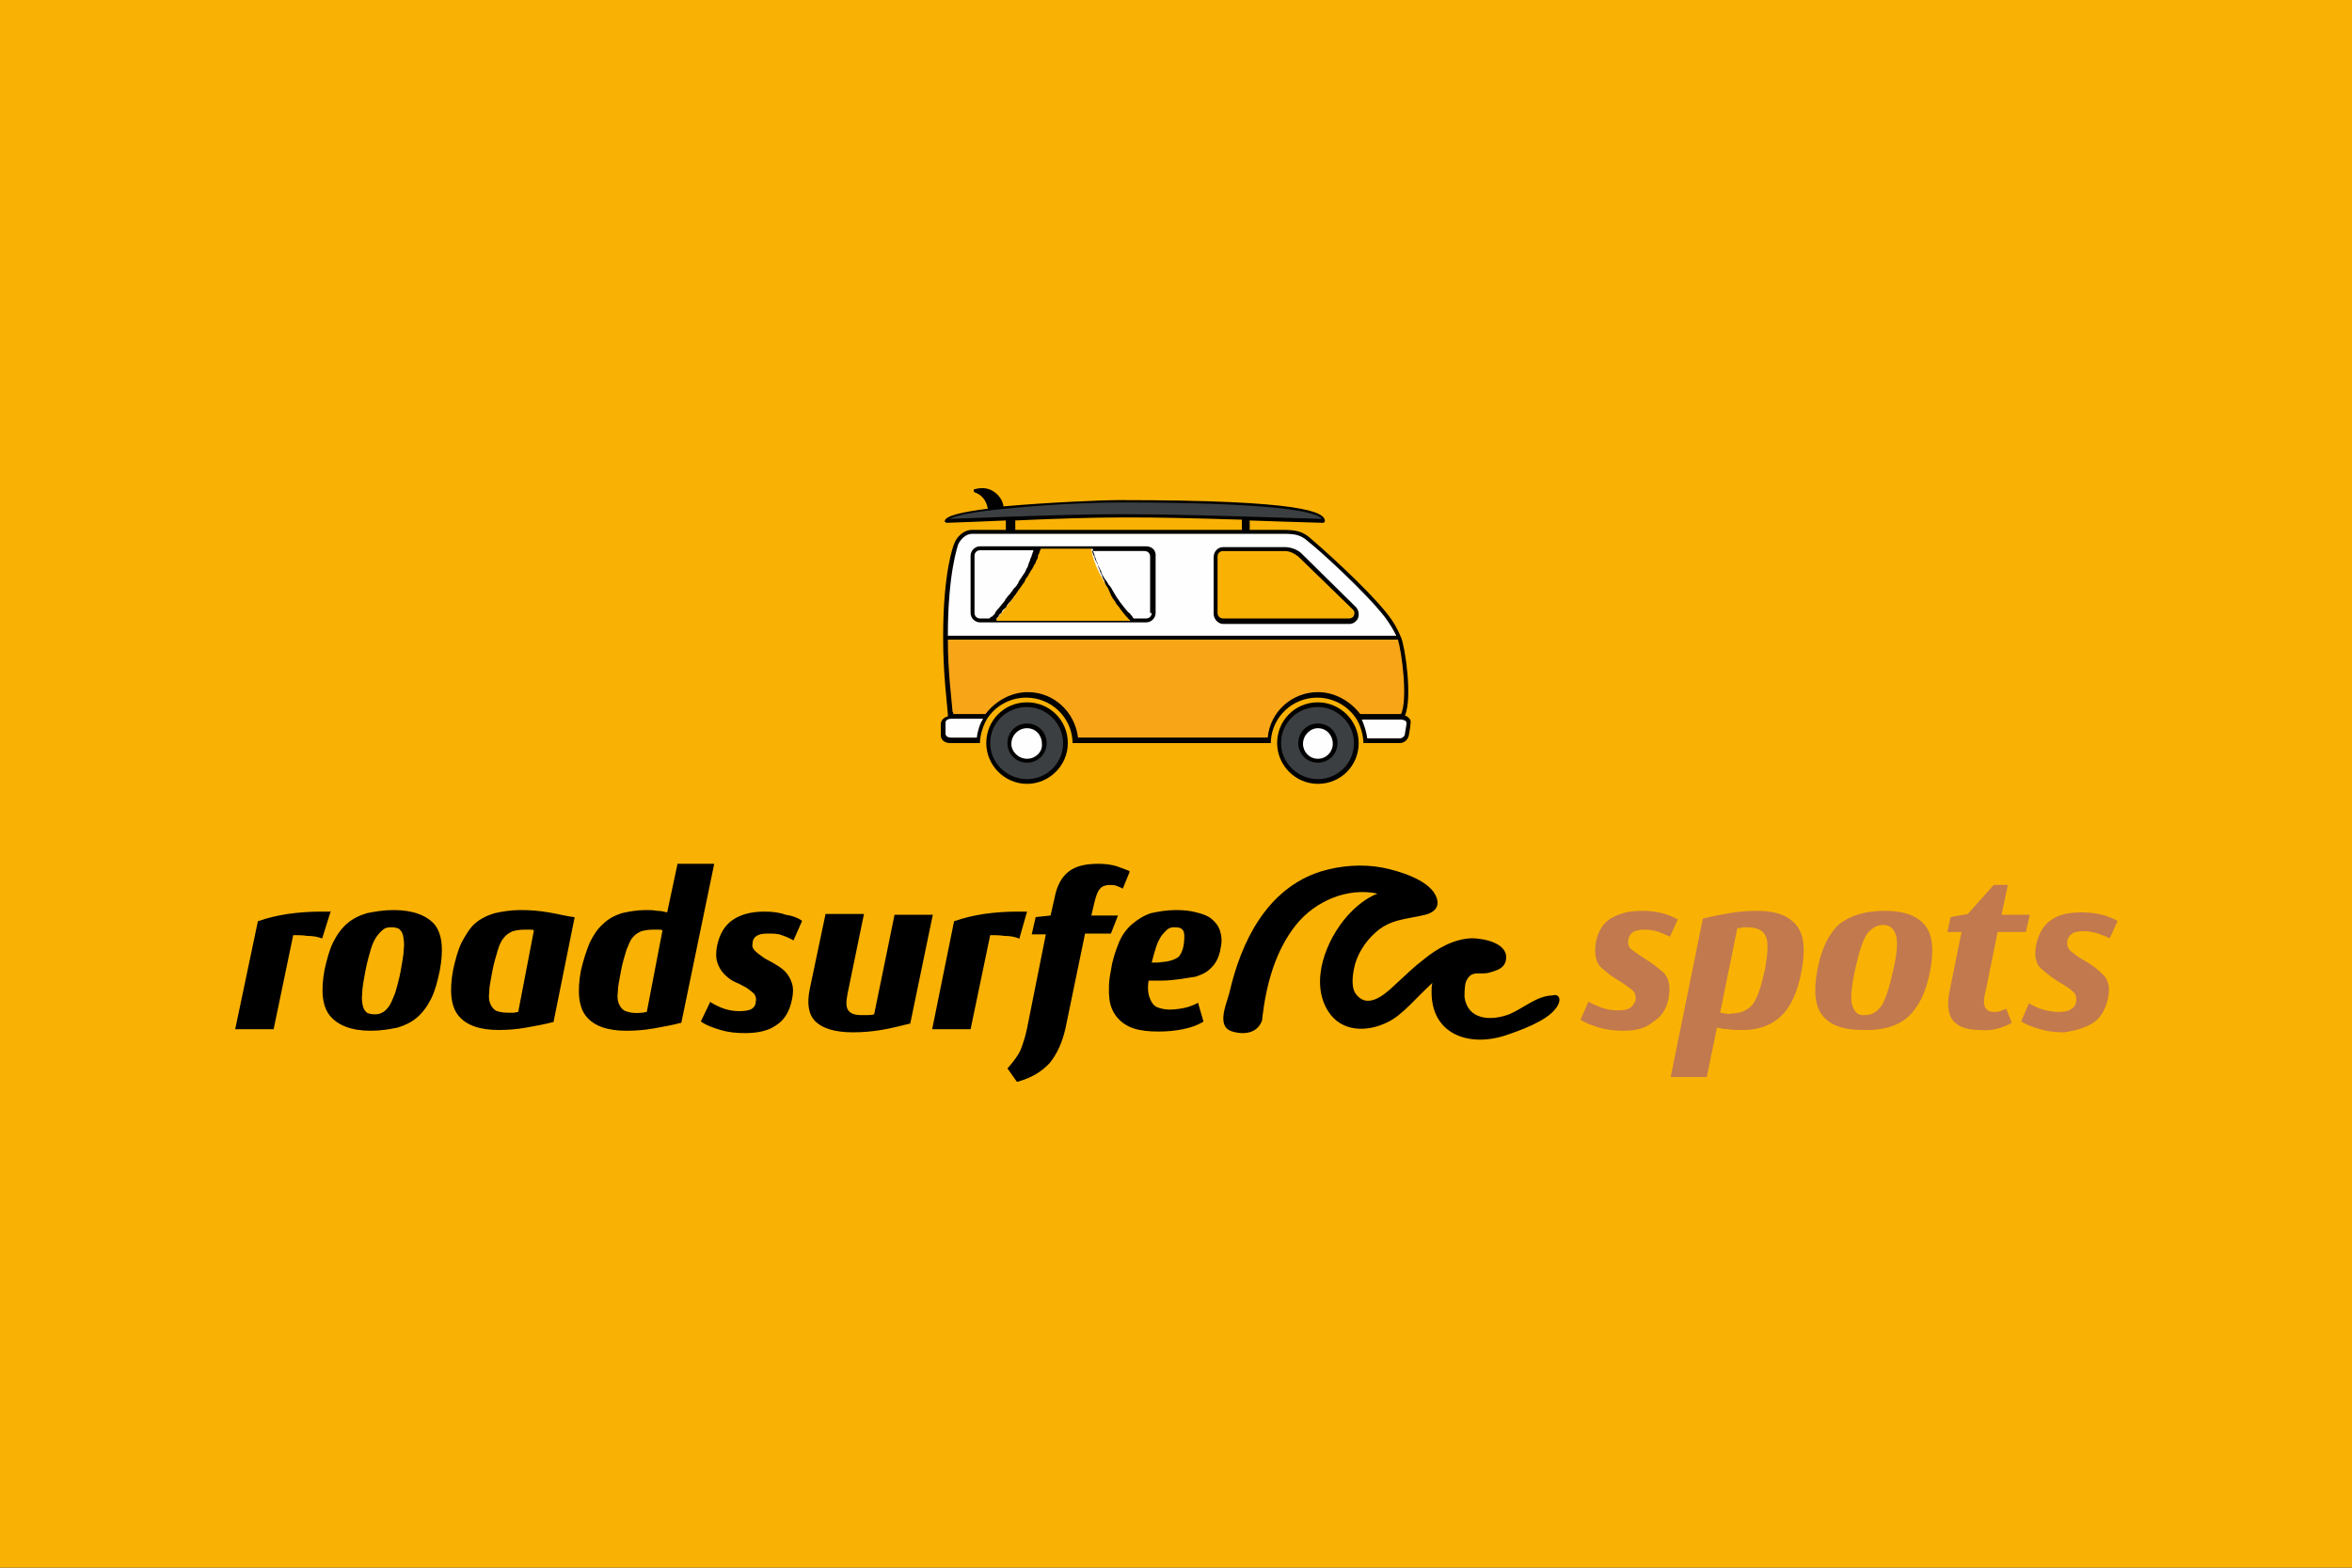
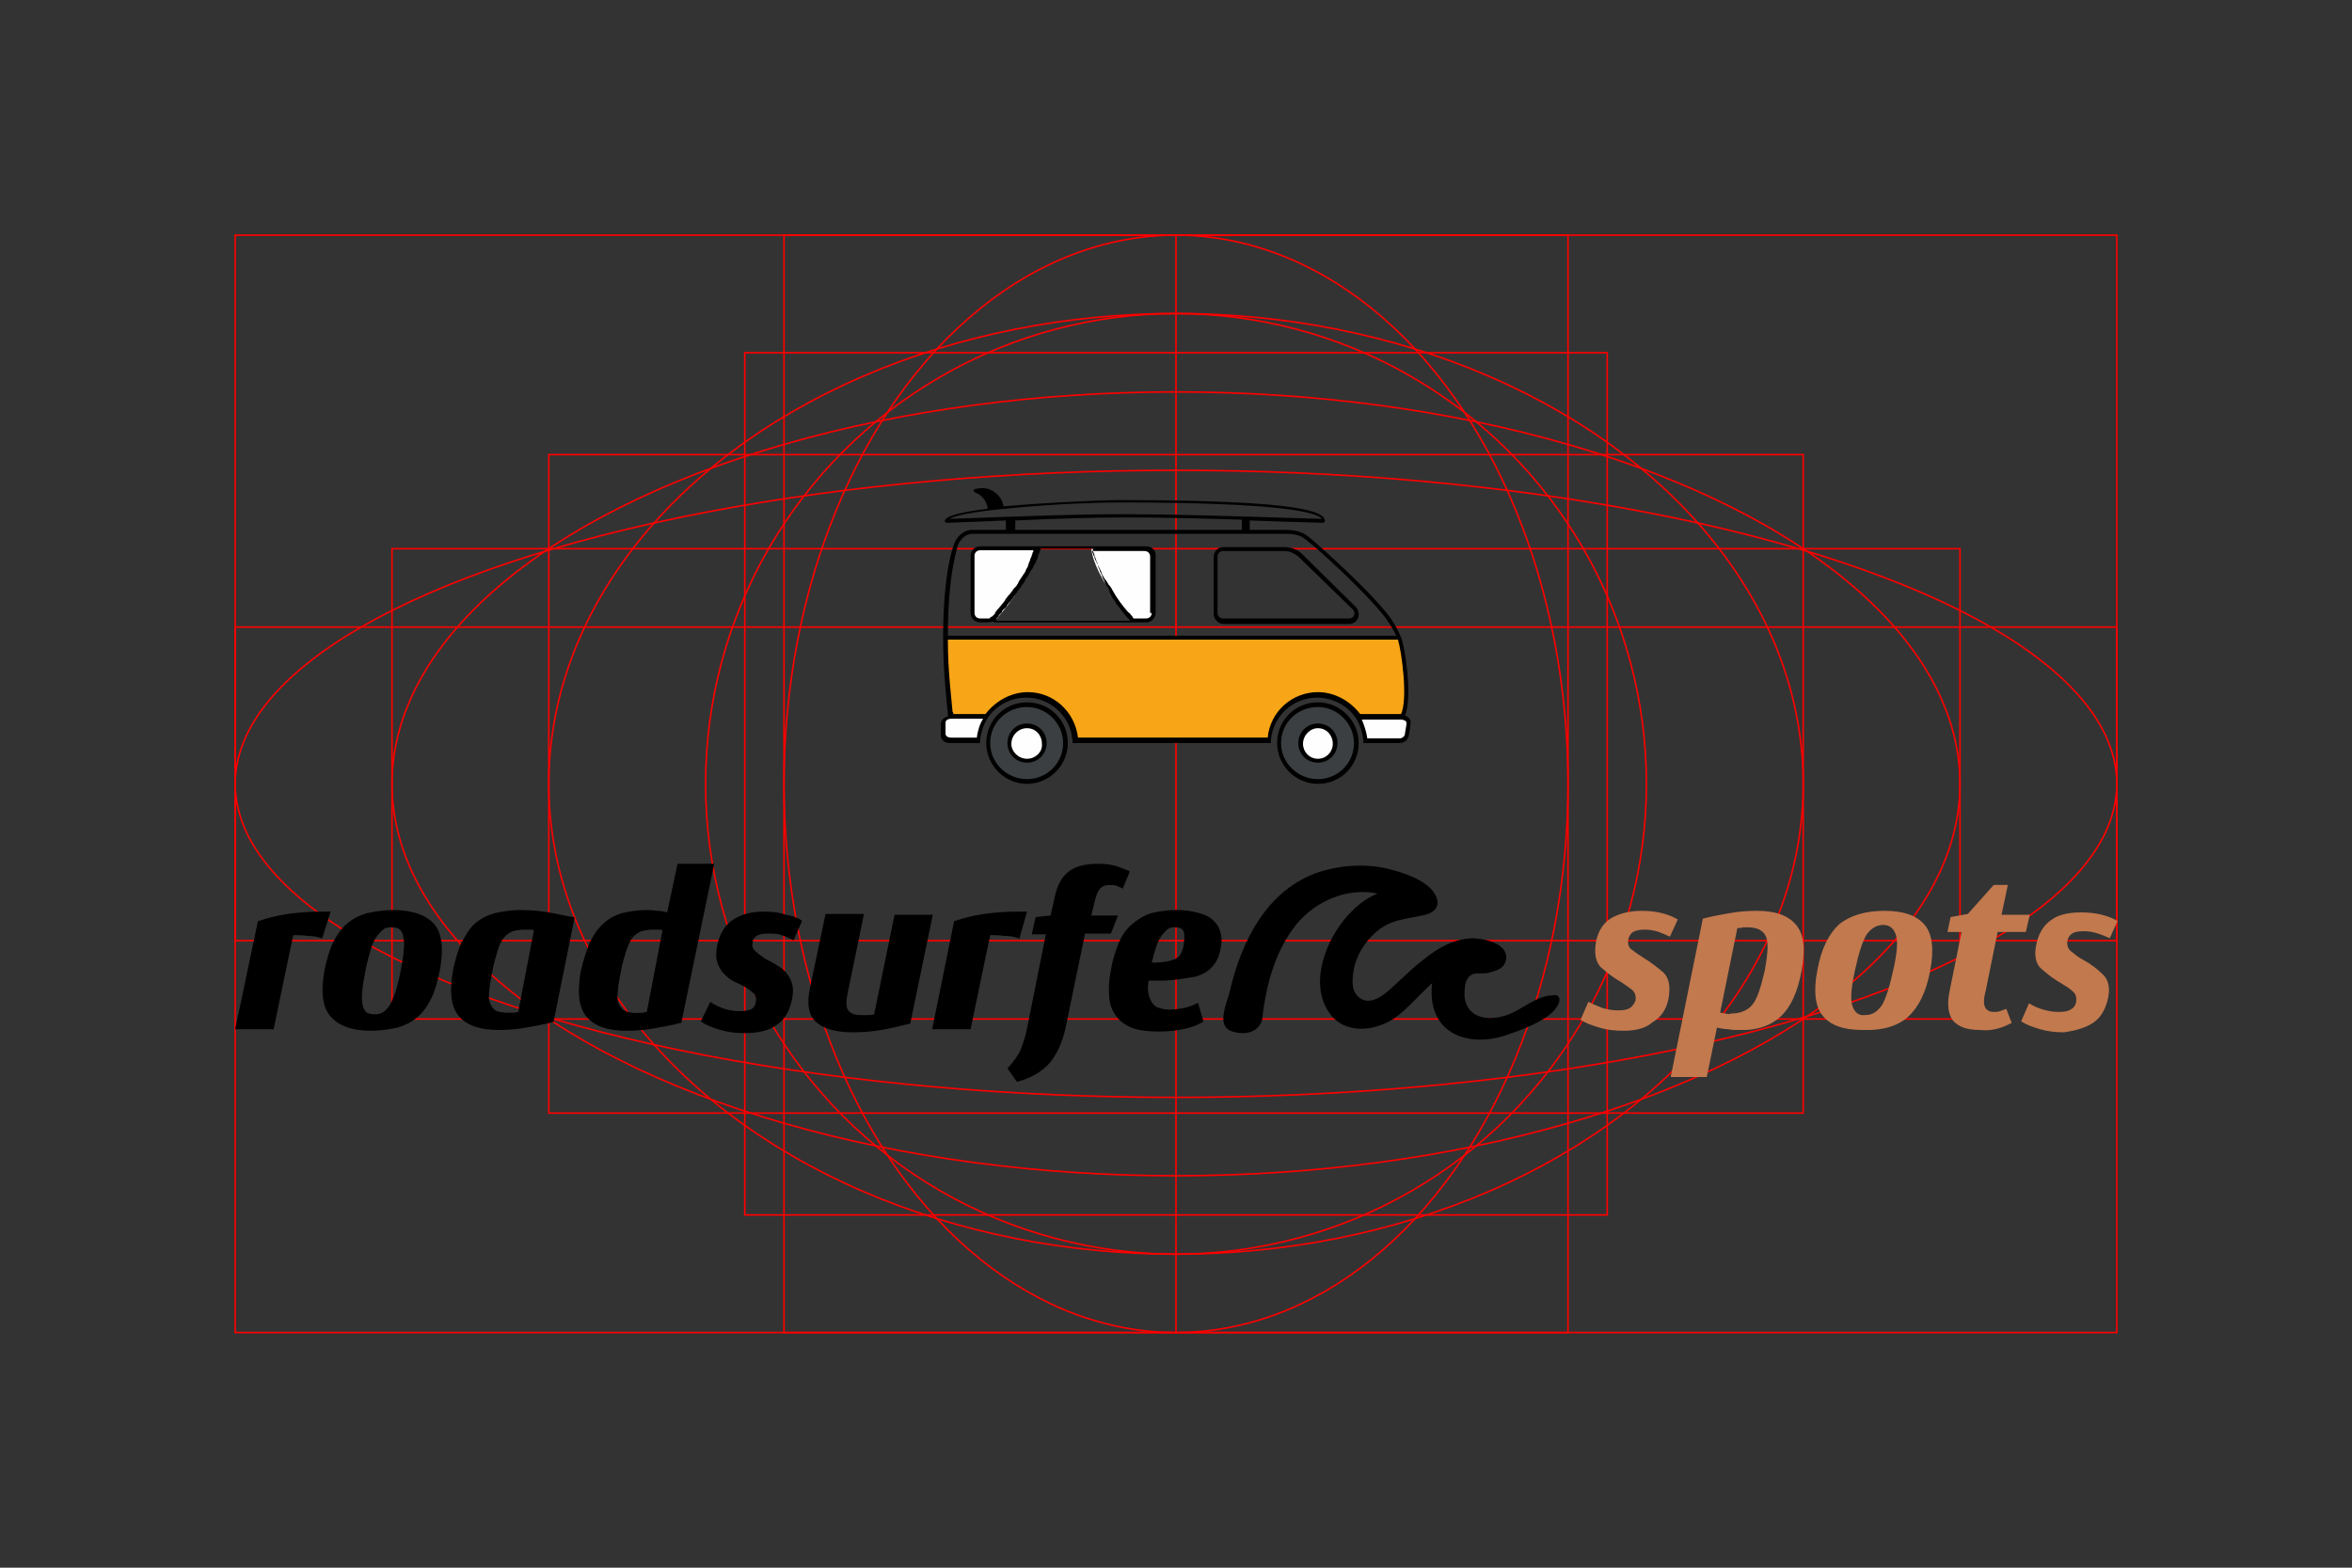
<svg xmlns="http://www.w3.org/2000/svg" version="1.1" id="Ebene_1" x="0px" y="0px" width="300px" height="200px" viewBox="0 0 300 200" enable-background="new 0 0 300 200" xml:space="preserve">
  <rect x="0" y="0" width="300" height="200" fill="#333333" stroke="none" />
  <g id="Ebene_1_1_">
    <g>
      <rect x="30" y="80" fill="none" stroke="#FF0000" stroke-width="0.2" stroke-miterlimit="10" width="240" height="40" />
      <rect x="50" y="70" fill="none" stroke="#FF0000" stroke-width="0.2" stroke-miterlimit="10" width="200" height="60" />
      <rect x="95" y="45" fill="none" stroke="#FF0000" stroke-width="0.2" stroke-miterlimit="10" width="110" height="110" />
      <rect x="100" y="30" fill="none" stroke="#FF0000" stroke-width="0.2" stroke-miterlimit="10" width="100" height="140" />
      <rect x="70" y="58" fill="none" stroke="#FF0000" stroke-width="0.2" stroke-miterlimit="10" width="160" height="84" />
    </g>
    <ellipse fill="none" stroke="#FF0000" stroke-width="0.2" stroke-miterlimit="10" cx="150" cy="100" rx="120" ry="40" />
    <ellipse fill="none" stroke="#FF0000" stroke-width="0.2" stroke-miterlimit="10" cx="150" cy="100" rx="100" ry="50" />
    <ellipse fill="none" stroke="#FF0000" stroke-width="0.2" stroke-miterlimit="10" cx="150" cy="100" rx="80" ry="60" />
    <circle fill="none" stroke="#FF0000" stroke-width="0.2" stroke-miterlimit="10" cx="150" cy="100" r="60" />
    <ellipse fill="none" stroke="#FF0000" stroke-width="0.2" stroke-miterlimit="10" cx="150" cy="100" rx="50" ry="70" />
    <g>
      <line fill="none" stroke="#FF0000" stroke-width="0.2" stroke-miterlimit="10" x1="150" y1="170" x2="150" y2="30" />
-       <line fill="none" stroke="#FF0000" stroke-width="0.2" stroke-miterlimit="10" x1="270" y1="100" x2="30" y2="100" />
      <rect x="30" y="30" fill="none" stroke="#FF0000" stroke-width="0.2" stroke-miterlimit="10" width="240" height="140" />
    </g>
  </g>
  <g id="LOGO">
-     <rect fill="#F9B104" width="300" height="200" />
-   </g>
+     </g>
  <g>
    <path d="M70,116.4c-1.2-0.2-2.3-0.3-3.6-0.3c-1.3,0-2.4,0.2-3.3,0.4c-1,0.3-1.8,0.7-2.5,1.3c-0.7,0.6-1.2,1.5-1.7,2.4   c-0.5,1-0.8,2.2-1.1,3.5c-0.5,2.7-0.3,4.7,0.7,5.9c1,1.2,2.7,1.8,5.1,1.8c1.2,0,2.4-0.1,3.5-0.3c1.1-0.2,2.3-0.4,3.4-0.7l0.1,0   l2.7-13.4l-0.1,0C72.3,116.9,71.2,116.6,70,116.4z M66.1,129.1c-0.2,0-0.4,0.1-0.6,0.1c-0.2,0-0.5,0-0.7,0c-0.6,0-1.1-0.1-1.4-0.2   c-0.3-0.1-0.6-0.4-0.8-0.8c-0.2-0.4-0.3-0.9-0.2-1.6c0-0.7,0.2-1.6,0.4-2.7c0.2-1.1,0.5-2,0.7-2.7c0.2-0.7,0.5-1.3,0.8-1.6   c0.3-0.4,0.7-0.6,1.1-0.8c0.4-0.1,0.9-0.2,1.5-0.2c0.2,0,0.4,0,0.7,0c0.2,0,0.4,0,0.5,0.1L66.1,129.1z M42.2,116.2l-1.1,3.5l-0.1,0   c-0.5-0.2-1.1-0.3-1.8-0.3c-0.6-0.1-1.2-0.1-1.8-0.1l-2.5,12H30l2.9-13.8l0.1,0c1.1-0.4,2.4-0.7,3.7-0.9c1.4-0.2,2.8-0.3,4.2-0.3   h0.6c0.2,0,0.4,0,0.6,0L42.2,116.2z M50.2,116.1c-1.3,0-2.4,0.2-3.4,0.4c-1,0.3-1.8,0.7-2.5,1.3c-0.7,0.6-1.3,1.4-1.8,2.4   c-0.5,1-0.8,2.2-1.1,3.5c-0.5,2.7-0.3,4.7,0.7,5.9c1,1.2,2.7,1.9,5.2,1.9c1.3,0,2.4-0.2,3.4-0.4c1-0.3,1.8-0.7,2.5-1.3   c0.7-0.6,1.3-1.4,1.8-2.4c0.5-1,0.8-2.2,1.1-3.6c0.5-2.7,0.3-4.7-0.7-5.9C54.4,116.8,52.7,116.1,50.2,116.1z M51.5,121.1   c0,0.7-0.2,1.6-0.4,2.8c-0.2,1.1-0.5,2.1-0.7,2.8c-0.3,0.7-0.5,1.3-0.8,1.7c-0.3,0.4-0.6,0.7-0.9,0.8c-0.3,0.2-0.7,0.2-1,0.2   c-0.3,0-0.7-0.1-0.9-0.2c-0.2-0.2-0.4-0.4-0.5-0.8c-0.1-0.4-0.2-1-0.1-1.7c0-0.7,0.2-1.7,0.4-2.8c0.2-1.1,0.5-2.1,0.7-2.8   c0.2-0.7,0.5-1.3,0.8-1.7c0.3-0.4,0.6-0.7,0.9-0.9c0.3-0.2,0.7-0.2,1-0.2c0.4,0,0.7,0.1,0.9,0.2c0.2,0.2,0.4,0.4,0.5,0.8   C51.5,119.8,51.6,120.4,51.5,121.1z M154.5,117.2c-0.5-0.4-1.1-0.6-1.9-0.8c-0.7-0.2-1.6-0.3-2.6-0.3c-1.2,0-2.3,0.2-3.2,0.4   c-0.9,0.3-1.7,0.8-2.4,1.4c-0.7,0.6-1.3,1.4-1.7,2.4c-0.4,1-0.8,2.1-1,3.5c-0.3,1.4-0.3,2.6-0.2,3.6c0.1,1,0.5,1.8,1,2.4   c0.5,0.6,1.2,1.1,2.1,1.4c0.9,0.3,2,0.4,3.2,0.4c1.1,0,2.1-0.1,3.1-0.3c1-0.2,1.8-0.5,2.5-0.9l0.1-0.1l-0.7-2.4l-0.1,0.1   c-0.6,0.3-1.2,0.5-1.7,0.6c-0.5,0.1-1.2,0.2-1.8,0.2c-0.5,0-1-0.1-1.3-0.2c-0.4-0.1-0.7-0.3-0.9-0.6c-0.2-0.3-0.4-0.7-0.5-1.2   c-0.1-0.5-0.1-1,0-1.7c0.5,0,1.1,0,1.8,0c0.7,0,1.5-0.1,2.3-0.2c0.7-0.1,1.3-0.2,1.9-0.3c0.6-0.2,1.1-0.4,1.5-0.7   c0.4-0.3,0.8-0.7,1.1-1.2c0.3-0.5,0.5-1.1,0.6-1.8c0.2-0.8,0.1-1.6-0.1-2.2C155.4,118.1,155,117.6,154.5,117.2z M151,120.4   c-0.1,0.8-0.4,1.4-0.7,1.7c-0.4,0.3-1,0.5-1.7,0.6c-0.3,0-0.7,0.1-1,0.1c-0.2,0-0.5,0-0.7,0c0.2-0.8,0.4-1.5,0.6-2.1   c0.2-0.6,0.5-1.1,0.7-1.4c0.3-0.3,0.5-0.6,0.8-0.8c0.3-0.2,0.6-0.2,0.9-0.2c0.5,0,0.8,0.1,1,0.4C151.1,119,151.1,119.6,151,120.4z    M141.7,119.1h-3.3l-2.5,12.1c-0.4,1.8-1.1,3.3-2,4.4c-1,1.1-2.3,1.9-4.1,2.4l-0.1,0l-1.2-1.7l0.1-0.1c0.7-0.8,1.3-1.6,1.6-2.3   c0.3-0.8,0.6-1.7,0.8-2.7l2.4-12h-1.8l0.5-2.2l1.9-0.2l0.5-2.2c0.3-1.6,0.9-2.7,1.8-3.4c0.9-0.7,2.1-1,3.8-1c0.9,0,1.6,0.1,2.3,0.3   c0.6,0.2,1.1,0.4,1.6,0.6l0.1,0.1l-0.9,2.2l-0.1-0.1c-0.2-0.1-0.5-0.2-0.7-0.3c-0.3-0.1-0.6-0.1-0.9-0.1c-0.5,0-1,0.2-1.2,0.5   c-0.3,0.3-0.5,0.9-0.7,1.7l-0.4,1.7h3.4L141.7,119.1z M129.9,119.7c-0.5-0.2-1.1-0.3-1.8-0.3c-0.6-0.1-1.2-0.1-1.8-0.1l-2.5,12   h-4.9l2.8-13.8l0.1,0c1.1-0.4,2.4-0.7,3.7-0.9c1.4-0.2,2.8-0.3,4.2-0.3h0.5c0.2,0,0.4,0,0.6,0l0.2,0l-1,3.5L129.9,119.7z    M86.4,110.3l-1.3,6.1c-0.4-0.1-0.8-0.2-1.3-0.2c-0.5-0.1-0.9-0.1-1.4-0.1c-1.2,0-2.2,0.2-3.1,0.4c-0.9,0.3-1.7,0.7-2.4,1.4   c-0.7,0.6-1.2,1.4-1.7,2.4c-0.4,1-0.8,2.2-1.1,3.5c-0.5,2.7-0.3,4.7,0.7,5.9c1,1.2,2.7,1.8,5.1,1.8c1.2,0,2.4-0.1,3.5-0.3   c1.1-0.2,2.3-0.4,3.4-0.7l0.1,0l4.2-20.3H86.4z M82.5,129.1c-0.2,0-0.4,0.1-0.6,0.1c-0.9,0.1-1.6,0-2.1-0.2   c-0.3-0.1-0.6-0.4-0.8-0.8c-0.2-0.4-0.3-0.9-0.2-1.6c0-0.7,0.2-1.6,0.4-2.7c0.2-1.1,0.5-2,0.7-2.7c0.3-0.7,0.5-1.3,0.8-1.6   c0.3-0.4,0.7-0.6,1.1-0.8c0.4-0.1,0.9-0.2,1.5-0.2c0.2,0,0.4,0,0.7,0c0.2,0,0.4,0,0.5,0.1L82.5,129.1z M119,116.6l-2.9,14l-0.1,0   c-1.2,0.3-2.4,0.6-3.6,0.8c-1.2,0.2-2.4,0.3-3.6,0.3c-2.3,0-3.9-0.5-4.8-1.4c-0.9-0.9-1.1-2.3-0.7-4.2l2-9.5h4.9l-2.1,10.2   c-0.2,1-0.2,1.7,0.1,2.1c0.3,0.4,0.8,0.6,1.6,0.6c0.3,0,0.6,0,0.9,0c0.2,0,0.5,0,0.8-0.1l2.6-12.7H119z M102.2,117.4l0.1,0.1   l-1.1,2.5l-0.1-0.1c-0.4-0.2-0.8-0.4-1.4-0.6c-0.5-0.2-1.1-0.2-1.8-0.2c-0.6,0-1.1,0.1-1.4,0.3c-0.3,0.2-0.5,0.5-0.5,0.9   c-0.1,0.4,0,0.7,0.3,1c0.3,0.3,0.6,0.5,1,0.8c0.4,0.3,0.9,0.5,1.4,0.8c0.5,0.3,1,0.6,1.4,1c0.4,0.4,0.7,0.9,0.9,1.5   c0.2,0.6,0.2,1.3,0,2.2c-0.3,1.4-0.9,2.5-2,3.2c-1,0.7-2.3,1-4,1c-1.1,0-2.1-0.1-3.1-0.4c-1-0.3-1.8-0.6-2.4-1l-0.1-0.1l1.2-2.5   l0.1,0.1c0.5,0.3,1.1,0.6,1.7,0.8c0.6,0.2,1.3,0.3,1.9,0.3c0.7,0,1.3-0.1,1.6-0.3c0.3-0.2,0.5-0.5,0.5-0.9c0.1-0.4,0-0.7-0.2-1   c-0.3-0.3-0.6-0.5-1-0.8c-0.4-0.2-0.9-0.5-1.4-0.7c-0.5-0.2-1-0.6-1.4-1c-0.4-0.4-0.7-0.9-0.9-1.5c-0.2-0.6-0.2-1.4,0-2.3   c0.3-1.3,0.9-2.4,1.9-3.1c1-0.7,2.3-1.1,4.1-1.1c1,0,1.9,0.1,2.7,0.4C100.9,116.8,101.6,117,102.2,117.4z M198.4,128.7   c-1.2,1.6-4.6,2.8-6.4,3.4c-4.6,1.5-9.5-0.1-9.4-5.7c0-0.3,0-0.6,0.1-1c-2,1.8-3.8,4.1-5.7,5c-2.6,1.3-5.9,1.3-7.6-1.4   c-2.4-3.8-0.2-9.2,2.5-12.2c1.1-1.2,2.3-2.2,3.8-2.8c-3.8-0.8-7.9,0.9-10.4,4c-2.7,3.4-3.8,7.7-4.3,11.9c0,0,0,0,0,0.1   c0,0,0,0,0,0.1c-0.5,1.6-2.1,2-3.8,1.5c-2.1-0.6-0.8-3.4-0.4-4.9c1.5-6.6,4.8-13.3,11.6-15.5c2.6-0.8,5.4-1,8-0.5   c2,0.4,5.7,1.5,6.7,3.5c0.7,1.4-0.1,2.2-1.3,2.5c-2.4,0.6-4.5,0.5-6.5,2.4c-1.2,1.1-2.3,2.8-2.6,4.5c-0.2,1-0.4,2.6,0.4,3.4   c1.7,1.9,4.1-0.7,5.2-1.7c1.1-1,2.1-2,3.3-2.9c1.7-1.4,3.8-2.6,6.1-2.7c1.5,0,4.7,0.6,4.4,2.7c-0.2,1.2-1.2,1.4-2.2,1.7   c-1.3,0.3-2.2-0.4-2.9,1.1c-0.2,0.5-0.2,1.6-0.2,2c0.4,2.9,3.3,3.1,5.7,2.2c1.7-0.7,3.6-2.4,5.5-2.4   C198.9,126.7,199.3,127.6,198.4,128.7z" />
    <g>
      <g>
        <path fill="#FEFEFE" d="M134.8,94.9L134.8,94.9c0,2.1-1.7,3.7-3.7,3.7c-2.1,0-3.8-1.7-3.8-3.7c0-2.1,1.7-3.7,3.8-3.7     C133.1,91.2,134.8,92.8,134.8,94.9z" />
      </g>
      <g>
-         <path fill="#FEFEFE" d="M171.9,94.9L171.9,94.9c0,2.1-1.7,3.7-3.8,3.7c-2.1,0-3.8-1.7-3.8-3.7c0-2.1,1.7-3.7,3.8-3.7     C170.2,91.2,171.9,92.8,171.9,94.9z" />
-       </g>
+         </g>
      <g>
        <path fill="#FEFEFE" d="M134.8,94.9L134.8,94.9c0,2.1-1.7,3.7-3.7,3.7c-2.1,0-3.8-1.7-3.8-3.7c0-2.1,1.7-3.7,3.8-3.7     C133.1,91.2,134.8,92.8,134.8,94.9z" />
      </g>
      <g>
        <path fill="#FEFEFE" d="M171.9,94.9L171.9,94.9c0,2.1-1.7,3.7-3.8,3.7c-2.1,0-3.8-1.7-3.8-3.7c0-2.1,1.7-3.7,3.8-3.7     C170.2,91.2,171.9,92.8,171.9,94.9z" />
      </g>
      <g>
-         <path fill="#FEFEFE" d="M176.9,78.6L176.9,78.6c-2.7-3.5-9-9.1-9.8-9.7c-1.1-0.9-1.8-1.1-3.5-1.1H124c-0.9,0-1.7,0.8-2.1,1.6     c0,0-1.4,3.5-1.4,11.9c0.8,0,57.9,0,57.9,0C178,80.2,177.5,79.4,176.9,78.6z M147.2,78.2L147.2,78.2c0,0.5-0.5,1-1,1H125     c-0.5,0-1-0.4-1-1v-7.3c0-0.5,0.4-1,1-1h21.2c0.5,0,1,0.5,1,1V78.2z M172.1,79.2L172.1,79.2H156c-0.5,0-1-0.5-1-1V71     c0-0.5,0.5-1,1-1h7.9c0.7,0,1.4,0.3,1.9,0.8l7,6.8C173.4,78.2,172.9,79.2,172.1,79.2z" />
-       </g>
+         </g>
      <g>
-         <path fill="#3B3F41" d="M131,89.9L131,89.9c-2.7,0-4.9,2.2-4.9,4.9c0,2.7,2.2,4.9,4.9,4.9c2.7,0,4.9-2.2,4.9-4.9     C135.9,92.1,133.7,89.9,131,89.9z M131,97L131,97c-1.2,0-2.3-1-2.3-2.2c0-1.2,1-2.3,2.3-2.3c1.2,0,2.2,1,2.2,2.3     C133.2,96,132.2,97,131,97z" />
+         <path fill="#3B3F41" d="M131,89.9L131,89.9c-2.7,0-4.9,2.2-4.9,4.9c0,2.7,2.2,4.9,4.9,4.9c2.7,0,4.9-2.2,4.9-4.9     C135.9,92.1,133.7,89.9,131,89.9z M131,97L131,97c-1.2,0-2.3-1-2.3-2.2c0-1.2,1-2.3,2.3-2.3c1.2,0,2.2,1,2.2,2.3     C133.2,96,132.2,97,131,97" />
      </g>
      <g>
        <path fill="#3B3F41" d="M168.1,89.9L168.1,89.9c-2.7,0-4.9,2.2-4.9,4.9c0,2.7,2.2,4.9,4.9,4.9c2.7,0,4.9-2.2,4.9-4.9     C173,92.1,170.8,89.9,168.1,89.9z M168.1,97L168.1,97c-1.2,0-2.2-1-2.2-2.2c0-1.2,1-2.3,2.2-2.3c1.2,0,2.2,1,2.2,2.3     C170.3,96,169.3,97,168.1,97z" />
      </g>
      <g>
        <path fill="#FEFEFE" d="M125.8,91.5L125.8,91.5h-4.5c-0.5,0-1,0.3-1,0.8v1.4c0,0.4,0.4,0.8,1,0.8h3.6     C124.9,93.3,125.3,92.3,125.8,91.5z" />
      </g>
      <g>
        <path fill="#FEFEFE" d="M178.8,91.5L178.8,91.5h-5.5c0.4,0.6,0.8,1.9,0.9,2.9h4.3c0.5,0,0.9-0.4,1-0.8c0.1-0.3,0.2-1,0.2-1.4     C179.7,91.8,179.3,91.5,178.8,91.5z" />
      </g>
      <g>
        <path fill="#F8A617" d="M178.8,91.5L178.8,91.5c1.1-1.7,0.1-9-0.4-10.1c-2.6,0-56.8,0-57.9,0c0,5.4,0.7,9.8,0.7,10.1h4.5     c1.1-1.7,3-2.8,5.2-2.8c3.3,0,6,2.5,6.2,5.8h24.7c0.2-3.2,2.9-5.8,6.2-5.8c2.2,0,4.1,1.2,5.2,2.8H178.8z" />
      </g>
      <g>
-         <path fill="#3B3F41" d="M120.7,66.4L120.7,66.4c22.1-0.9,22.4-0.9,48.2,0c0-2.5-19.5-2.5-26.1-2.5     C136.3,63.9,120.7,65,120.7,66.4z" />
-       </g>
+         </g>
      <g>
        <path fill="#FEFEFE" d="M139.2,70L139.2,70c0,0,6.2,0,6.8,0c0.6,0,1.2,0.3,1.2,1.3c0,1,0,6.5,0,6.7c0,0.2-0.2,1.2-1,1.2     c-0.9,0-1.7,0-1.7,0S139.6,73.8,139.2,70z" />
      </g>
      <g>
        <path fill="#FEFEFE" d="M132.1,70L132.1,70c0,0-7.3,0-6.8,0c0.5,0-1.2-0.2-1.2,1.3s0,7.5,0,7c0-0.6-0.2,1,1,1     c1.2,0,1.6,0.1,1.6,0.1s2.5-2.7,3.4-4.6C131,72.8,131.5,72,132.1,70z" />
      </g>
      <g>
        <path d="M146.2,69.7L146.2,69.7h-7h0H125c-0.7,0-1.2,0.6-1.2,1.2v7.3c0,0.7,0.6,1.2,1.2,1.2h1.4h18h1.8c0.7,0,1.2-0.6,1.2-1.2V71     C147.5,70.2,146.9,69.7,146.2,69.7z M126.9,78.3L126.9,78.3c-0.1,0.1-0.2,0.2-0.3,0.3c-0.1,0.1-0.1,0.1-0.2,0.1     c-0.1,0.1-0.1,0.1-0.2,0.2H125c-0.4,0-0.7-0.3-0.7-0.7v-7.3c0-0.4,0.3-0.7,0.7-0.7h6.8c0,0,0,0.1,0,0.1c0,0.1,0,0.1-0.1,0.2     c0,0.1,0,0.2-0.1,0.3c0,0.1,0,0.2-0.1,0.3c0,0.1-0.1,0.2-0.1,0.3c0,0.1-0.1,0.2-0.1,0.3c-0.1,0.1-0.1,0.2-0.1,0.3     c-0.1,0.1-0.1,0.2-0.1,0.3c-0.1,0.1-0.1,0.2-0.2,0.3c0,0.1-0.1,0.2-0.1,0.3c-0.1,0.1-0.1,0.2-0.2,0.3c-0.1,0.1-0.1,0.2-0.2,0.3     c-0.1,0.1-0.1,0.2-0.2,0.3c-0.1,0.1-0.1,0.2-0.2,0.3c-0.1,0.1-0.1,0.3-0.2,0.4c-0.1,0.1-0.1,0.2-0.2,0.3     c-0.1,0.1-0.2,0.2-0.3,0.3c-0.1,0.1-0.1,0.2-0.2,0.3c-0.1,0.1-0.2,0.3-0.3,0.4c-0.1,0.1-0.1,0.1-0.2,0.2     c-0.1,0.1-0.2,0.3-0.3,0.4c-0.1,0.1-0.1,0.1-0.1,0.2c-0.3,0.4-0.6,0.7-0.9,1.1c-0.1,0-0.1,0.1-0.1,0.1c-0.1,0.1-0.2,0.3-0.3,0.4     C127,78.2,126.9,78.2,126.9,78.3z M127.1,78.9L127.1,78.9c0.1-0.1,0.1-0.1,0.2-0.2c0.1-0.1,0.1-0.1,0.1-0.2     c0.1-0.1,0.3-0.3,0.4-0.4c0,0,0,0,0-0.1c0.1-0.2,0.3-0.3,0.5-0.5c0.1-0.1,0.1-0.1,0.1-0.2c0.1-0.1,0.2-0.3,0.3-0.4     c0.1-0.1,0.1-0.1,0.2-0.2c0.1-0.1,0.2-0.3,0.3-0.4c0.1-0.1,0.1-0.2,0.2-0.3c0.1-0.1,0.2-0.2,0.3-0.4c0.1-0.1,0.1-0.2,0.2-0.3     c0.1-0.1,0.2-0.3,0.3-0.4c0.1-0.1,0.1-0.2,0.2-0.3c0.1-0.1,0.2-0.3,0.3-0.4c0-0.1,0.1-0.2,0.1-0.3c0.1-0.1,0.2-0.3,0.3-0.4     c0-0.1,0.1-0.1,0.1-0.2c0.1-0.2,0.2-0.3,0.3-0.5c0-0.1,0-0.1,0.1-0.1c0.1-0.2,0.2-0.4,0.3-0.6c0-0.1,0-0.1,0.1-0.1     c0.1-0.2,0.1-0.3,0.2-0.5c0-0.1,0.1-0.1,0.1-0.2c0.1-0.1,0.1-0.3,0.1-0.4c0-0.1,0-0.1,0.1-0.2c0-0.1,0.1-0.2,0.1-0.3     c0-0.1,0.1-0.2,0.1-0.2c0-0.1,0-0.1,0.1-0.2h6.6c0,0.1,0,0.1,0,0.2c0,0.1,0,0.2,0.1,0.3c0,0.1,0.1,0.2,0.1,0.3     c0,0.1,0,0.2,0.1,0.3c0,0.1,0.1,0.2,0.1,0.3c0,0.1,0.1,0.2,0.1,0.3c0.1,0.1,0.1,0.2,0.1,0.3c0.1,0.2,0.1,0.4,0.2,0.6     c0.1,0.1,0.1,0.2,0.1,0.3c0.1,0.1,0.1,0.2,0.2,0.4c0.1,0.1,0.1,0.2,0.1,0.3c0.1,0.1,0.1,0.3,0.2,0.4c0.1,0.1,0.1,0.2,0.1,0.3     c0.1,0.1,0.1,0.3,0.2,0.4c0.1,0.1,0.1,0.2,0.2,0.3c0.1,0.1,0.1,0.3,0.2,0.4c0,0.1,0.1,0.2,0.1,0.3c0.1,0.1,0.1,0.3,0.2,0.4     c0.1,0.1,0.1,0.1,0.1,0.2c0.1,0.1,0.2,0.3,0.3,0.4c0.1,0.1,0.1,0.1,0.1,0.2c0.1,0.1,0.2,0.3,0.3,0.4c0,0,0.1,0.1,0.1,0.1     c0.3,0.5,0.7,0.9,1,1.3c0,0,0.1,0,0.1,0.1c0.1,0.1,0.2,0.2,0.3,0.3c0,0,0.1,0.1,0.1,0.1H127.1z M146.9,78.2L146.9,78.2     c0,0.4-0.3,0.7-0.7,0.7h-1.6c-0.1-0.1-0.1-0.1-0.2-0.3c0,0,0,0-0.1-0.1c-0.1-0.1-0.2-0.3-0.4-0.4c-0.7-0.8-1.4-1.7-2-2.8     c0,0,0,0,0,0c-0.1-0.2-0.2-0.4-0.4-0.6c0,0,0-0.1-0.1-0.1c-0.1-0.2-0.2-0.4-0.3-0.5c0-0.1,0-0.1-0.1-0.1     c-0.1-0.2-0.2-0.3-0.3-0.5c0-0.1-0.1-0.1-0.1-0.2c-0.1-0.1-0.1-0.3-0.2-0.5c0-0.1-0.1-0.1-0.1-0.2c-0.1-0.1-0.1-0.3-0.2-0.4     c0-0.1-0.1-0.1-0.1-0.2c-0.1-0.1-0.1-0.3-0.2-0.4c0-0.1-0.1-0.1-0.1-0.2c0-0.1-0.1-0.2-0.1-0.3c0-0.1-0.1-0.2-0.1-0.2     c0-0.1-0.1-0.2-0.1-0.3c0-0.1-0.1-0.1-0.1-0.2c0,0,0-0.1,0-0.1h6.7c0.4,0,0.7,0.3,0.7,0.7V78.2z" />
      </g>
      <g>
        <path d="M131,92.3L131,92.3c-1.4,0-2.5,1.1-2.5,2.5c0,1.4,1.1,2.5,2.5,2.5c1.4,0,2.5-1.1,2.5-2.5C133.5,93.4,132.4,92.3,131,92.3     z M131,96.8L131,96.8c-1.1,0-2-0.9-2-1.9c0-1.1,0.9-2,2-2c1.1,0,1.9,0.9,1.9,2C133,95.9,132.1,96.8,131,96.8z" />
      </g>
      <g>
        <path d="M131,89.6L131,89.6c-2.9,0-5.2,2.3-5.2,5.2c0,2.8,2.3,5.2,5.2,5.2c2.8,0,5.2-2.3,5.2-5.2C136.2,91.9,133.9,89.6,131,89.6     z M131,99.4L131,99.4c-2.6,0-4.7-2.1-4.7-4.6c0-2.6,2.1-4.6,4.7-4.6c2.5,0,4.6,2.1,4.6,4.6C135.6,97.4,133.5,99.4,131,99.4z" />
      </g>
      <g>
        <path d="M168.1,89.6L168.1,89.6c-2.9,0-5.2,2.3-5.2,5.2c0,2.8,2.3,5.2,5.2,5.2c2.9,0,5.2-2.3,5.2-5.2     C173.3,91.9,170.9,89.6,168.1,89.6z M168.1,99.4L168.1,99.4c-2.6,0-4.7-2.1-4.7-4.6c0-2.6,2.1-4.6,4.7-4.6c2.5,0,4.6,2.1,4.6,4.6     C172.7,97.4,170.6,99.4,168.1,99.4z" />
      </g>
      <g>
        <path d="M168.1,92.3L168.1,92.3c-1.4,0-2.5,1.1-2.5,2.5c0,1.4,1.1,2.5,2.5,2.5c1.4,0,2.5-1.1,2.5-2.5     C170.6,93.4,169.5,92.3,168.1,92.3z M168.1,96.8L168.1,96.8c-1.1,0-1.9-0.9-1.9-1.9c0-1.1,0.9-2,1.9-2c1.1,0,1.9,0.9,1.9,2     C170,95.9,169.2,96.8,168.1,96.8z" />
      </g>
      <g>
        <path d="M179.7,91.6L179.7,91.6c-0.1-0.1-0.3-0.3-0.5-0.3c1-2.3,0-8.9-0.5-10v0c-0.5-1.2-1-2-1.6-2.8c-2.8-3.6-9.2-9.2-9.8-9.7     c-1.1-1-1.9-1.2-3.7-1.2h-4.2v-1.2c2.7,0.1,5.8,0.2,9.4,0.3c0,0,0,0,0,0c0,0,0.1,0,0.1-0.1c0,0,0.1-0.1,0.1-0.1     c0-1.2-2.7-2.7-26.2-2.7c-2.2,0-9.2,0.3-14.8,0.8c-0.1-0.7-0.5-1.3-1-1.7c-0.6-0.5-1.3-0.7-2.1-0.6c-0.2,0-0.4,0.1-0.6,0.1     c-0.1,0-0.1,0.1-0.1,0.2c0,0.1,0,0.1,0.1,0.2c0.9,0.3,1.5,1,1.7,2.1c-3.2,0.4-5.5,0.9-5.5,1.6c0,0.1,0,0.1,0.1,0.1     c0,0,0.1,0.1,0.1,0.1c2.9-0.1,5.4-0.2,7.6-0.3v1.2H124c-1.1,0-2,0.9-2.3,1.8c-0.1,0.2-1.4,3.6-1.4,11.8v0.3     c0,4.4,0.5,8.2,0.6,9.6c0,0.1,0,0.2,0,0.3c-0.5,0.1-0.9,0.5-0.9,1v1.4c0,0.6,0.5,1,1.2,1h3.8l0-0.3c0.1-1.2,0.6-2.3,0.9-2.8     c1.1-1.7,3-2.7,5-2.7c3.1,0,5.7,2.4,5.9,5.5v0.3h25.3l0-0.3c0.2-3.1,2.8-5.5,5.9-5.5c2,0,3.9,1,5,2.7v0c0.4,0.6,0.8,1.7,0.9,2.8     l0,0.3h4.6c0.7,0,1.1-0.5,1.2-1c0.1-0.6,0.2-1.1,0.2-1.4C180,92,179.9,91.8,179.7,91.6z M121.1,66.2L121.1,66.2     c0.5-0.3,2.3-0.9,8.2-1.4c5.1-0.5,10.6-0.7,13.5-0.7c20.9,0,25.3,1.3,25.8,2.1c-12.7-0.4-19.2-0.6-25.2-0.6     C137.4,65.6,131.8,65.8,121.1,66.2z M158.4,66.3L158.4,66.3v1.3h-28.9v-1.2C140.8,65.9,145.4,65.9,158.4,66.3z M122.2,69.5     L122.2,69.5c0.3-0.7,1-1.4,1.8-1.4h39.7c1.7,0,2.3,0.2,3.3,1.1c0.7,0.5,7,6.1,9.7,9.6c0.5,0.7,0.9,1.3,1.4,2.3h-57.2     C120.9,73,122.2,69.6,122.2,69.5z M124.6,94.1L124.6,94.1h-3.3c-0.4,0-0.7-0.2-0.7-0.5v-1.4c0-0.3,0.3-0.5,0.7-0.5h4.1     C125,92.3,124.7,93.2,124.6,94.1z M168.1,88.3L168.1,88.3c-3.3,0-6.1,2.5-6.4,5.8h-24.2c-0.4-3.3-3.1-5.8-6.4-5.8     c-2.1,0-4.1,1.1-5.4,2.8h-4.1c0-0.1,0-0.2-0.1-0.3c-0.1-1.4-0.6-5-0.6-9.2h57.4c0.5,1.5,1.3,7.7,0.4,9.5h-5.2     C172.2,89.4,170.2,88.3,168.1,88.3z M179.2,93.6L179.2,93.6c0,0.3-0.3,0.6-0.7,0.6h-4.1c-0.1-0.8-0.4-1.7-0.7-2.4h5     c0.2,0,0.5,0.1,0.6,0.2c0.1,0.1,0.1,0.2,0.1,0.3C179.4,92.5,179.3,92.9,179.2,93.6z" />
      </g>
      <g>
        <path d="M166,70.6L166,70.6c-0.5-0.5-1.4-0.8-2.1-0.8H156c-0.7,0-1.2,0.6-1.2,1.3v7.2c0,0.7,0.6,1.3,1.2,1.3h16.1     c0.5,0,0.9-0.3,1.1-0.7c0.2-0.5,0.1-1-0.2-1.4L166,70.6z M172.7,78.5L172.7,78.5c-0.1,0.3-0.4,0.4-0.6,0.4H156     c-0.4,0-0.7-0.3-0.7-0.7V71c0-0.4,0.3-0.7,0.7-0.7h7.9c0.6,0,1.2,0.3,1.7,0.7l7,6.8C172.8,78,172.8,78.3,172.7,78.5z" />
      </g>
    </g>
    <path fill="#C2794E" d="M207.1,131.5L207.1,131.5c-1.1,0-2.1-0.1-3.1-0.4c-1-0.3-1.8-0.6-2.4-1l1-2.3c0.5,0.3,1.1,0.5,1.8,0.8   c0.7,0.2,1.3,0.3,2,0.3c0.7,0,1.2-0.1,1.5-0.3c0.3-0.2,0.5-0.5,0.7-0.9c0.1-0.6,0-1-0.4-1.4c-0.4-0.3-0.8-0.6-1.4-1   c-0.9-0.5-1.7-1.1-2.5-1.8c-0.8-0.7-1-1.9-0.7-3.5c0.3-1.3,0.9-2.2,1.8-2.8c1-0.6,2.3-1,4-1c1,0,1.8,0.1,2.6,0.3   c0.8,0.2,1.5,0.5,2,0.8l-1,2.2c-0.4-0.2-0.9-0.4-1.4-0.6c-0.6-0.2-1.2-0.3-1.8-0.3c-0.7,0-1.1,0.1-1.5,0.3   c-0.3,0.2-0.5,0.5-0.6,0.9c-0.1,0.6,0,1.1,0.5,1.4c0.5,0.4,1,0.7,1.6,1.1c0.8,0.5,1.6,1.1,2.4,1.8c0.7,0.7,0.9,1.8,0.6,3.4   c-0.3,1.4-1,2.3-2,2.9C209.9,131.2,208.6,131.5,207.1,131.5z M227.1,129.7c1.3-1.2,2.2-3.1,2.7-5.9c0.5-2.7,0.3-4.6-0.7-5.8   c-1-1.2-2.6-1.8-5-1.8c-1.2,0-2.4,0.1-3.5,0.3c-1.1,0.2-2.3,0.4-3.4,0.7l-4.1,20.2h4.6l1.3-6.3c0.5,0.1,0.9,0.2,1.4,0.2   c0.5,0.1,0.9,0.1,1.4,0.1l0,0C224,131.5,225.8,130.9,227.1,129.7z M220.1,129.3c-0.2,0-0.5-0.1-0.7-0.1l2.2-10.8   c0.3,0,0.5,0,0.7-0.1c0.2,0,0.4,0,0.6,0c1.2,0,2,0.4,2.3,1.1c0.4,0.7,0.3,2.2-0.1,4.4c-0.5,2.2-1,3.7-1.6,4.4   c-0.6,0.7-1.5,1.1-2.7,1.1l0,0C220.6,129.4,220.4,129.4,220.1,129.3z M243.4,129.7c1.3-1.2,2.3-3.1,2.8-5.9   c0.5-2.6,0.3-4.6-0.7-5.8c-1-1.2-2.7-1.8-5.1-1.8c-2.5,0-4.4,0.6-5.8,1.7c-1.3,1.2-2.3,3.1-2.8,5.9c-0.5,2.6-0.3,4.6,0.7,5.8   c1,1.2,2.6,1.8,5.1,1.8l0,0C240.1,131.5,242.1,130.9,243.4,129.7z M236.3,128.4c-0.3-0.8-0.2-2.3,0.3-4.6c0.5-2.3,1-3.8,1.5-4.6   c0.6-0.8,1.3-1.2,2.1-1.2c0.8,0,1.3,0.4,1.6,1.2c0.3,0.8,0.2,2.3-0.3,4.5c-0.5,2.3-1,3.8-1.5,4.6c-0.6,0.8-1.2,1.2-2.1,1.2l0,0   C237.1,129.6,236.6,129.2,236.3,128.4z M254.9,131.2c0.7-0.2,1.3-0.5,1.7-0.7l-0.7-1.8c-0.3,0.1-0.5,0.2-0.8,0.3   c-0.3,0.1-0.5,0.1-0.8,0.1c-0.5,0-0.9-0.2-1.1-0.6c-0.2-0.4-0.2-1.1,0.1-2.2l1.5-7.4h3.6l0.5-2.2h-3.6l0.8-3.8h-1.8l-3.3,3.7   l-2.2,0.4l-0.4,1.9h1.8l-1.5,7.4c-0.4,1.8-0.2,3.1,0.4,3.9c0.7,0.8,1.8,1.2,3.4,1.2l0,0C253.4,131.5,254.2,131.4,254.9,131.2z    M266.8,130.6c1-0.6,1.6-1.5,2-2.9c0.4-1.5,0.2-2.7-0.6-3.4c-0.7-0.7-1.5-1.3-2.4-1.8c-0.6-0.3-1.1-0.7-1.6-1.1   c-0.4-0.3-0.6-0.8-0.5-1.4c0.1-0.4,0.3-0.7,0.6-0.9c0.3-0.2,0.8-0.3,1.5-0.3c0.6,0,1.2,0.1,1.8,0.3c0.6,0.2,1.1,0.4,1.5,0.6l1-2.2   c-0.5-0.3-1.2-0.6-2-0.8c-0.8-0.2-1.7-0.3-2.6-0.3c-1.7,0-3,0.3-3.9,1c-0.9,0.6-1.5,1.6-1.8,2.8c-0.4,1.6-0.2,2.8,0.7,3.5   c0.8,0.7,1.6,1.3,2.5,1.8c0.5,0.3,1,0.6,1.4,1c0.4,0.3,0.5,0.8,0.4,1.4c-0.1,0.4-0.3,0.7-0.7,0.9c-0.3,0.2-0.8,0.3-1.5,0.3   c-0.7,0-1.3-0.1-2-0.3c-0.7-0.2-1.3-0.5-1.8-0.8l-1,2.3c0.6,0.4,1.4,0.7,2.4,1c1,0.3,2,0.4,3.1,0.4l0,0   C264.6,131.5,265.8,131.2,266.8,130.6z" />
  </g>
</svg>